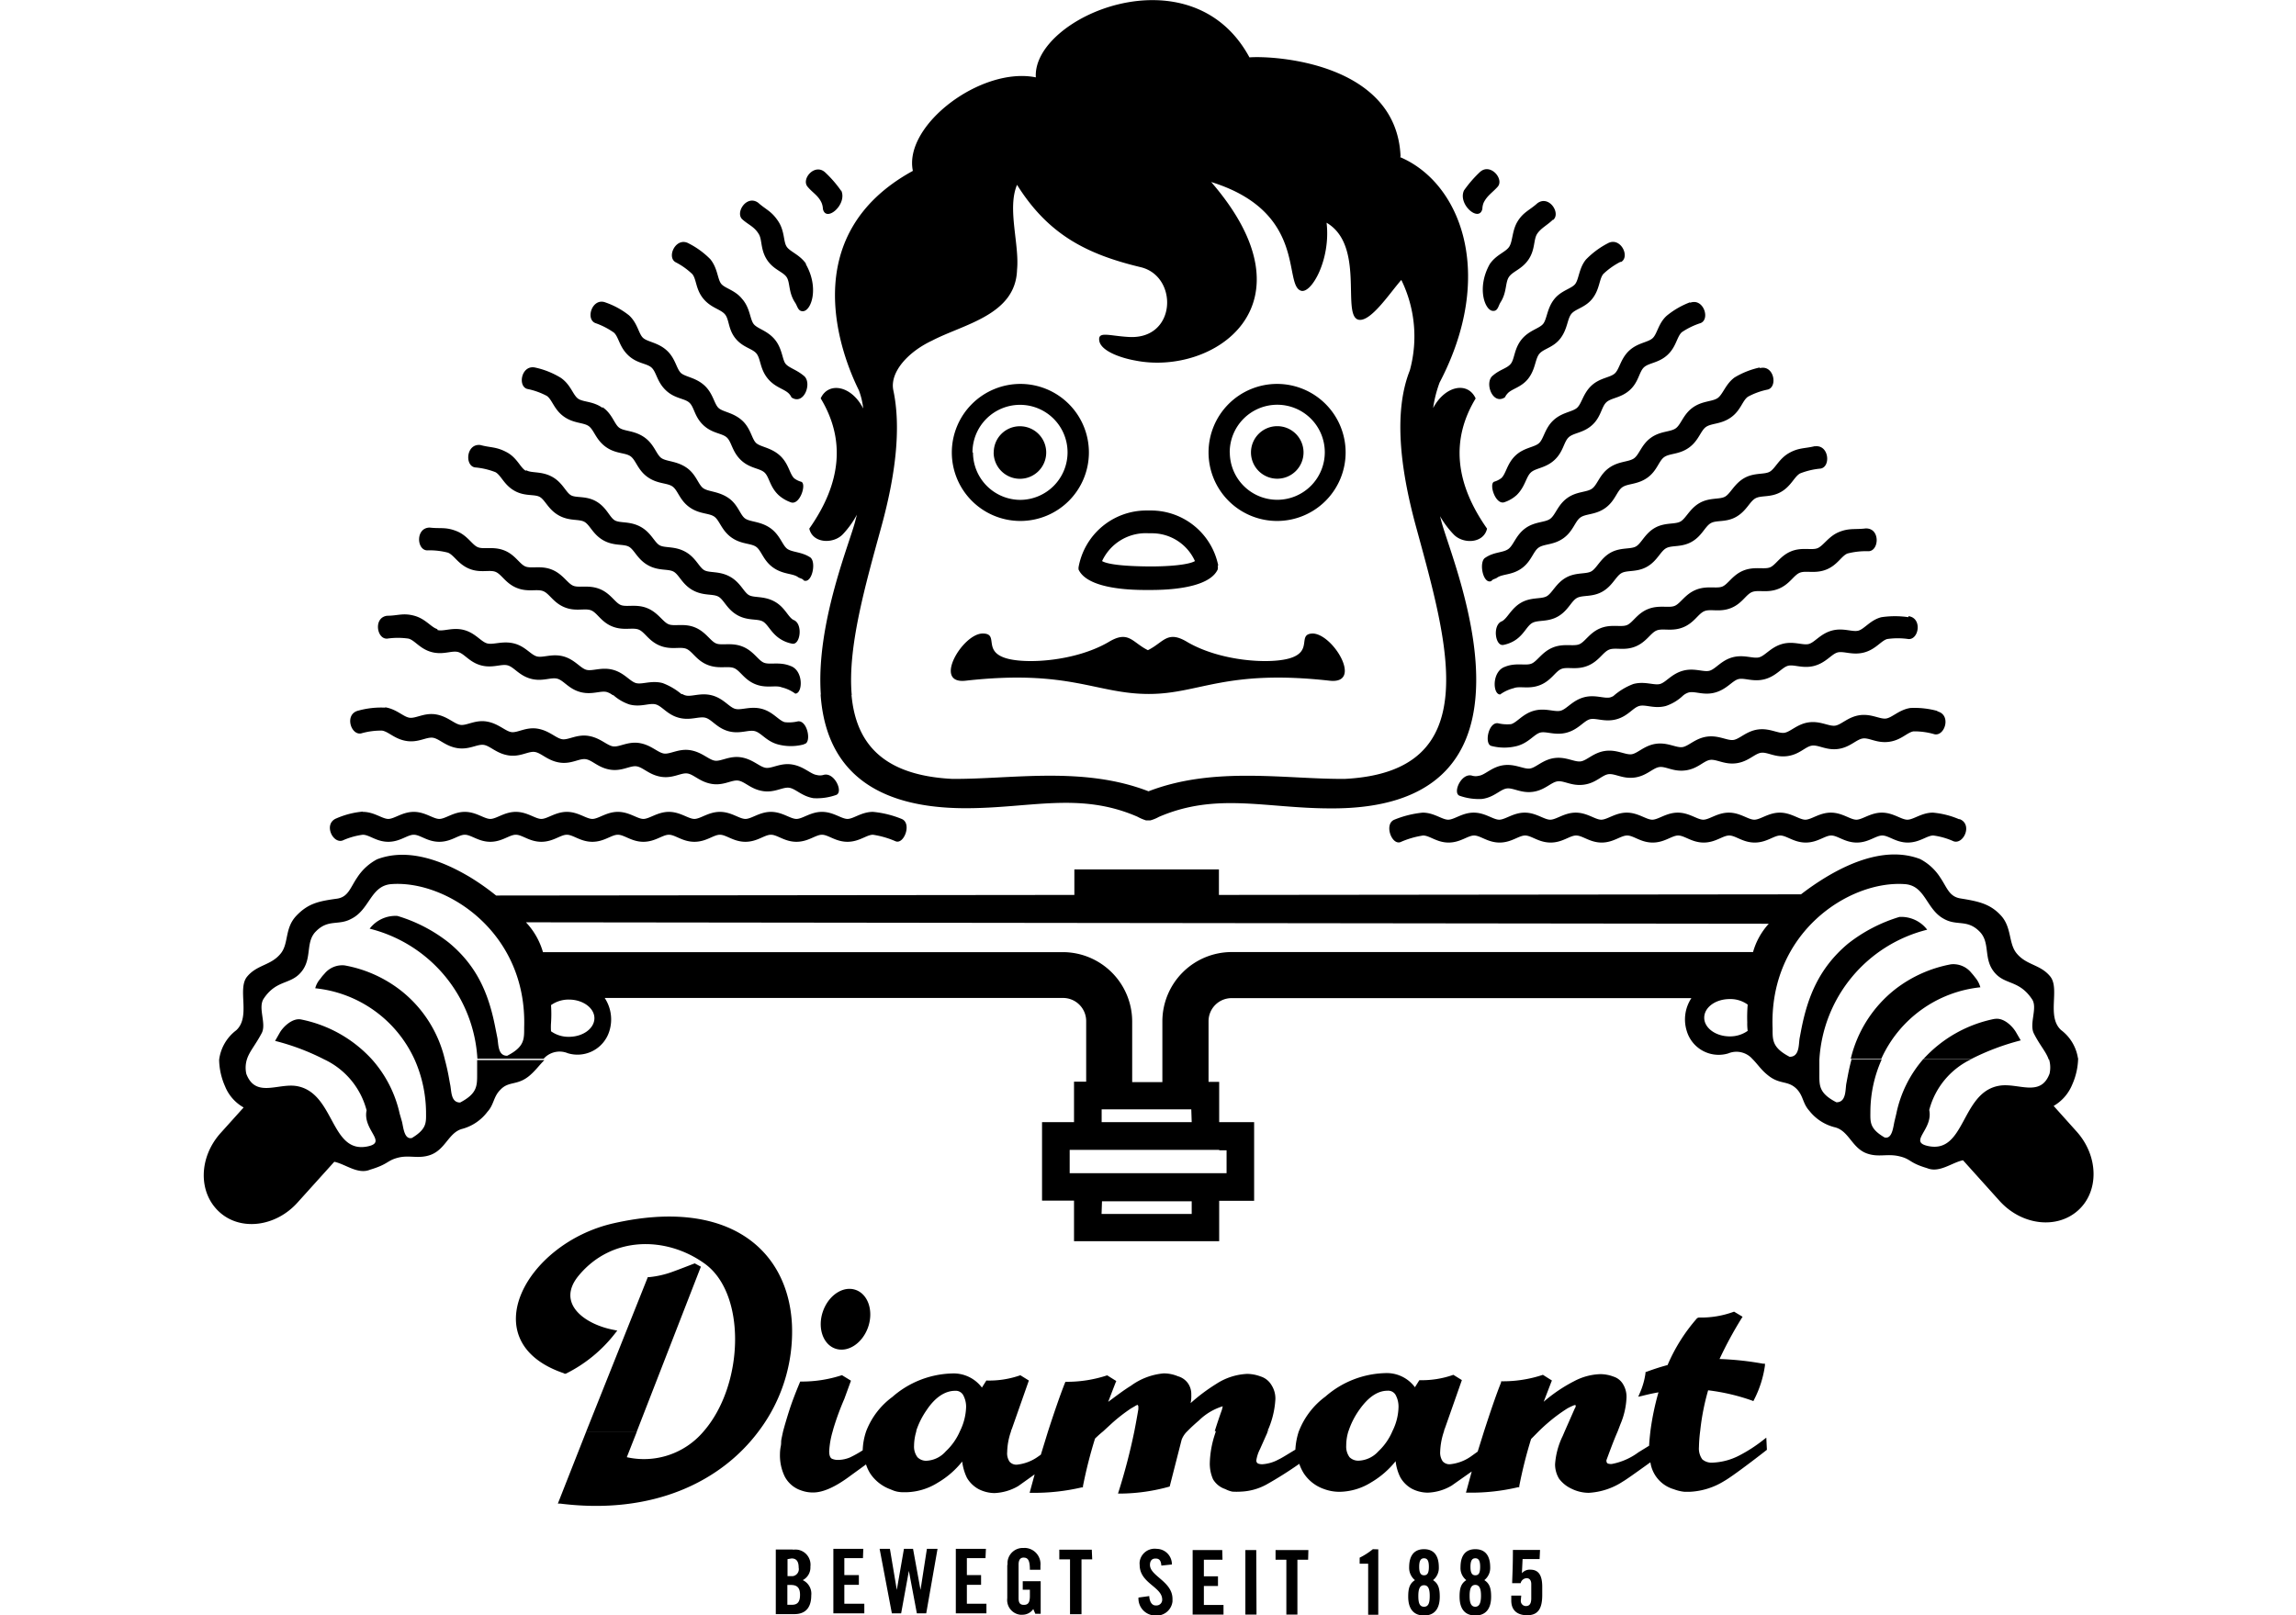
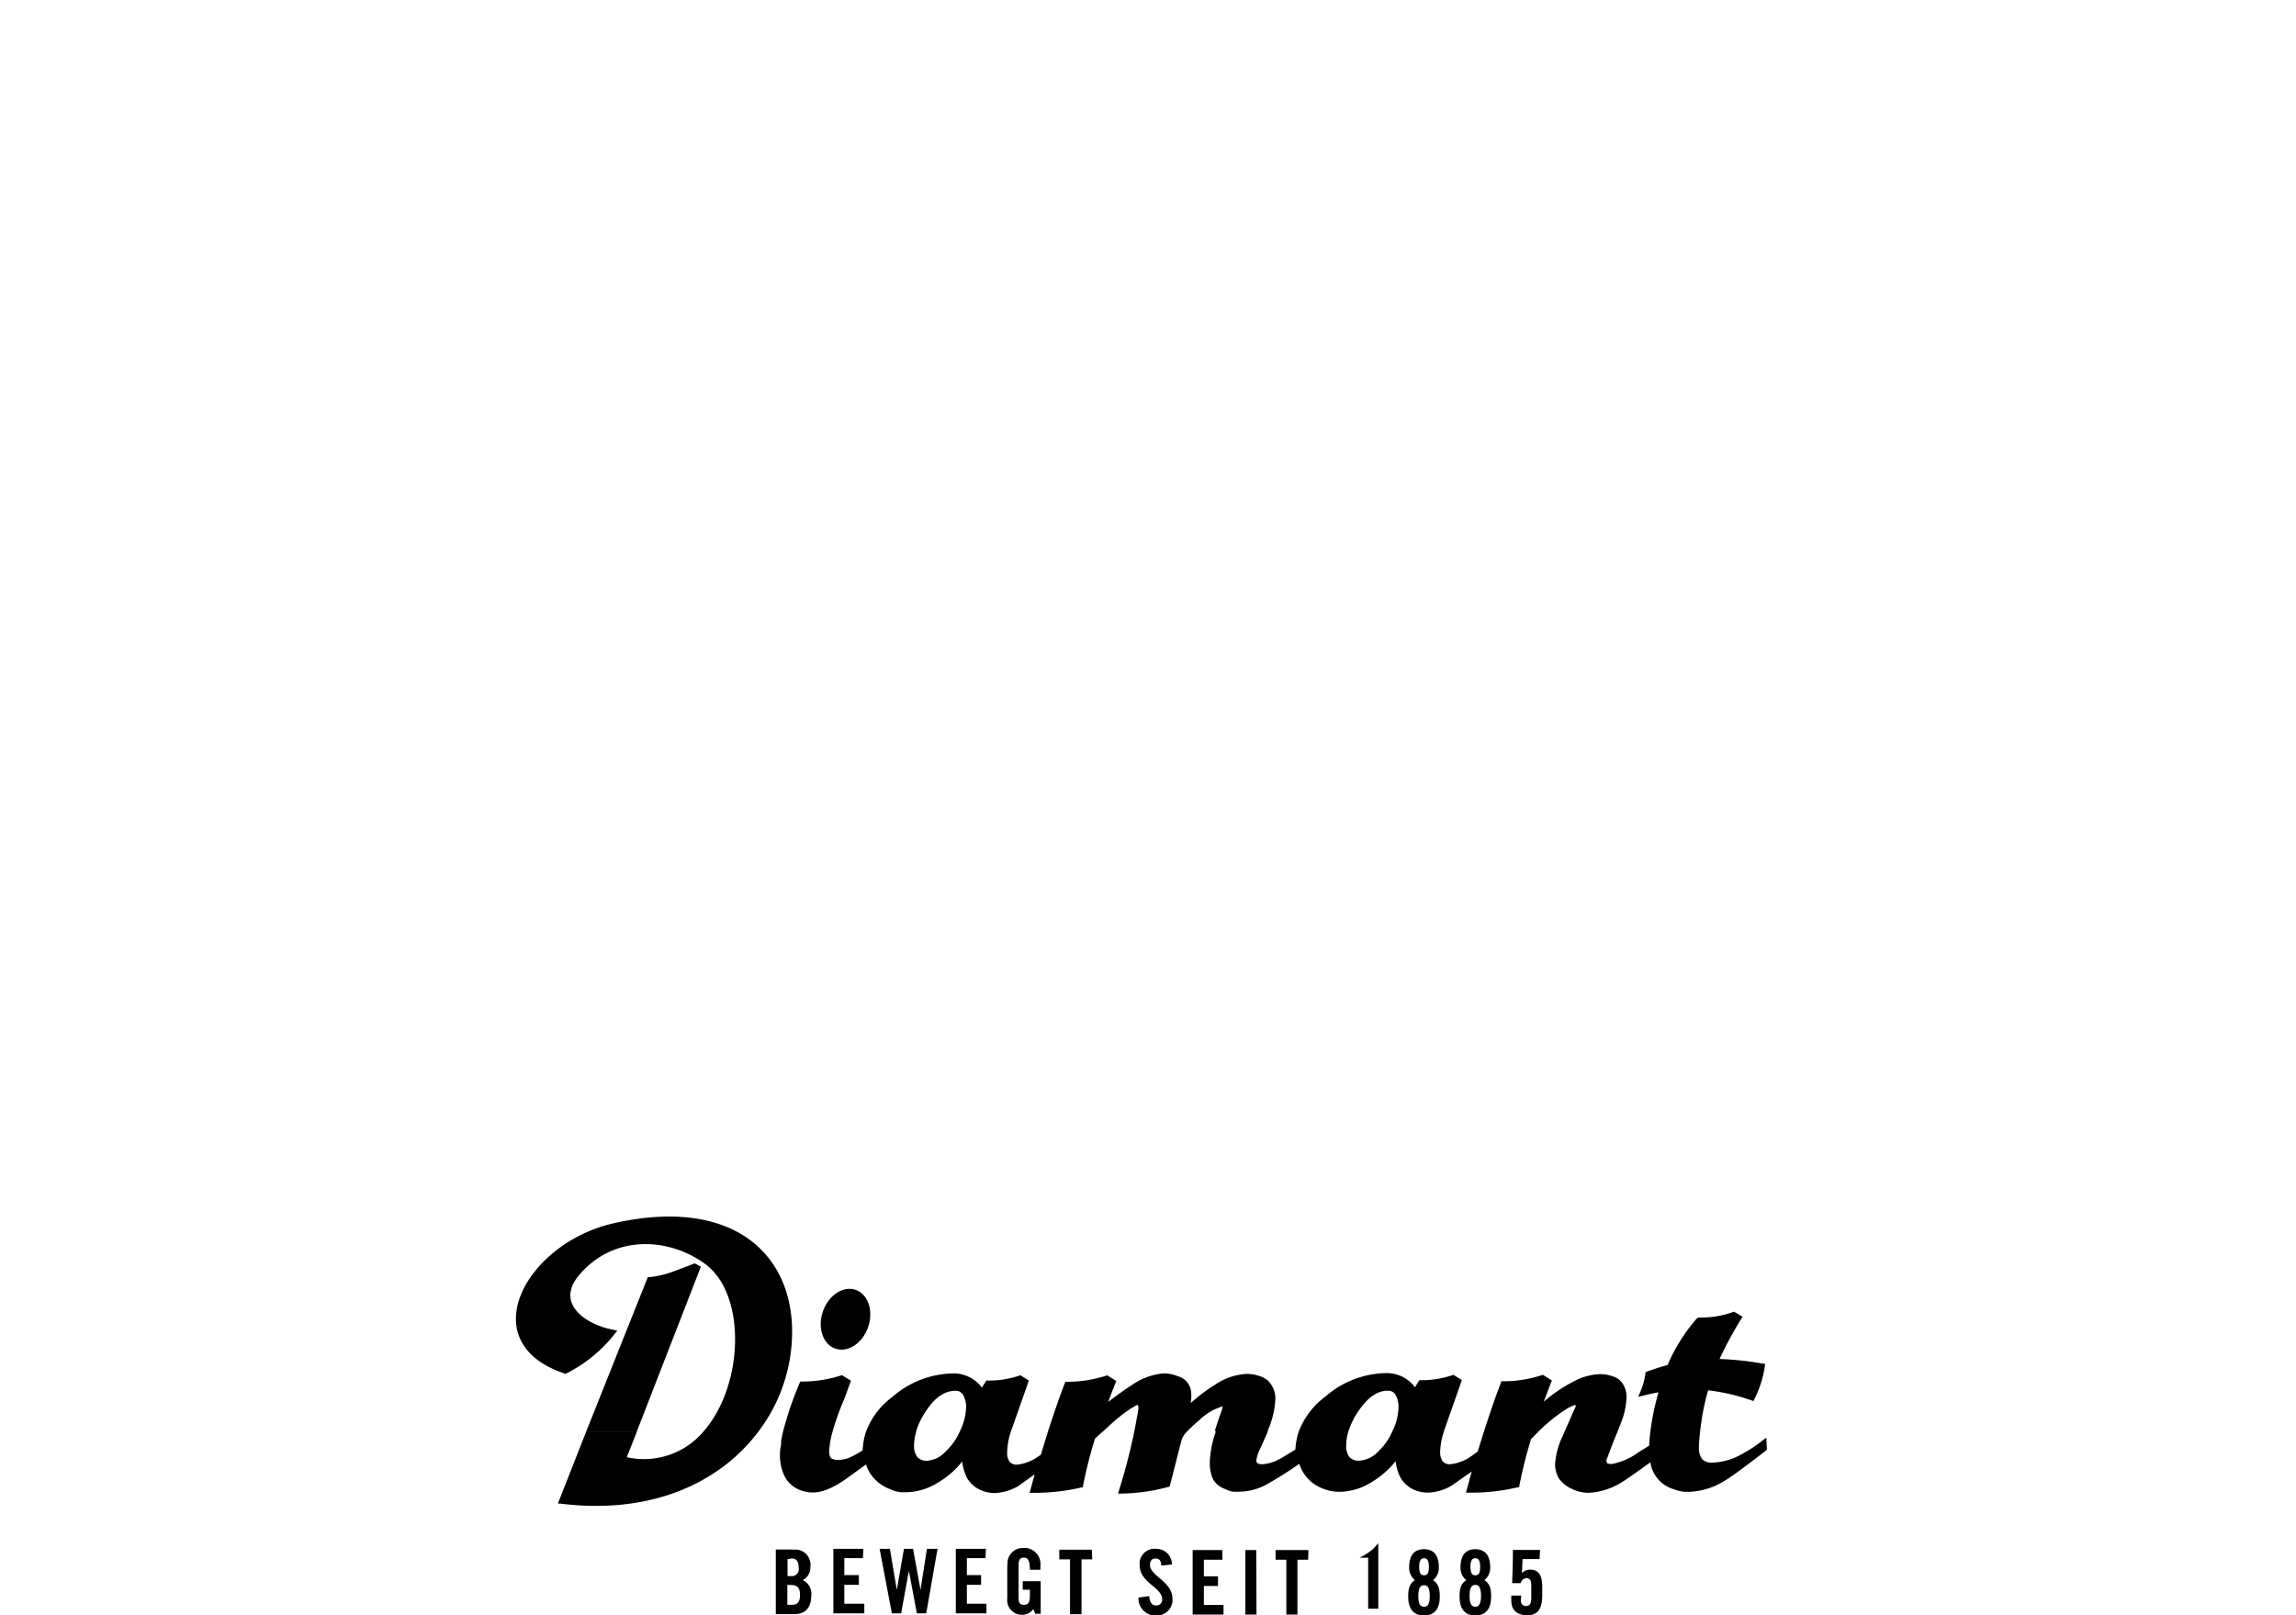
<svg xmlns="http://www.w3.org/2000/svg" id="Layer_1" data-name="Layer 1" viewBox="0 0 270 190">
  <title>diamant</title>
-   <path d="M42.66,95.47a9.91,9.91,0,0,0-3.09.79c-1.57.62-.46,3,.71,2.61a8.54,8.54,0,0,1,2.38-.68c.78,0,1.61.83,3,.83s2.24-.83,3-.83,1.6.83,3,.83,2.25-.83,3-.83,1.62.83,3,.83,2.24-.83,3-.83,1.61.83,3,.83,2.25-.83,3-.83,1.61.83,3,.83,2.24-.83,3-.83,1.62.83,3,.83,2.25-.83,3-.83,1.6.83,3,.83,2.25-.83,3-.83,1.61.83,3,.83,2.24-.83,3-.83,1.61.83,3,.83,2.25-.83,3-.83,1.61.83,3,.83,2.25-.83,3-.83a10.68,10.68,0,0,1,2.66.77c1,.4,1.94-2.13.71-2.63a11.81,11.81,0,0,0-3.37-.83c-1.35,0-2.29.83-3,.83s-1.66-.83-3-.83-2.28.83-3,.83-1.67-.83-3-.83-2.28.83-3,.83-1.66-.83-3-.83-2.29.83-3,.83-1.67-.83-3-.83-2.29.83-3,.83-1.66-.83-3-.83-2.28.83-3,.83-1.67-.83-3-.83-2.29.83-3,.83-1.66-.83-3-.83-2.28.83-3,.83-1.67-.83-3-.83-2.28.83-3,.83-1.67-.83-3-.83-2.29.83-3,.83-1.66-.83-3-.83M45.3,83.24a10.07,10.07,0,0,0-3.16.35c-1.67.4-.89,2.93.33,2.68a8.42,8.42,0,0,1,2.45-.33c.77.11,1.48,1,2.88,1.22s2.34-.49,3.1-.38,1.49,1,2.88,1.22,2.34-.49,3.1-.38,1.48,1,2.88,1.23,2.34-.5,3.11-.4,1.48,1,2.88,1.24,2.33-.49,3.11-.39,1.47,1,2.87,1.23,2.34-.49,3.11-.39,1.48,1,2.88,1.23,2.34-.49,3.1-.39,1.48,1,2.88,1.23,2.33-.5,3.11-.39,1.47,1,2.87,1.23,2.34-.49,3.11-.39,1.48,1,2.88,1.23a6.77,6.77,0,0,0,2.6-.36c1-.25-.14-2.79-1.45-2.37a1.48,1.48,0,0,1-.78,0c-.72-.1-1.5-1-2.87-1.23s-2.38.49-3.11.39-1.51-1-2.88-1.23-2.37.49-3.1.39-1.52-1-2.88-1.23-2.38.49-3.11.39-1.51-1-2.87-1.23-2.38.49-3.11.39-1.51-1-2.88-1.23-2.37.49-3.1.39-1.51-1-2.88-1.24-2.38.5-3.1.4-1.52-1-2.88-1.24-2.38.49-3.11.39-1.52-1-2.88-1.23-2.37.49-3.11.39-1.5-1-2.87-1.23m49.29,4.32c.88-.13.37-2.86-.79-2.66a4.51,4.51,0,0,1-1.51.09c-.72-.19-1.38-1.22-2.71-1.57s-2.42.2-3.13,0-1.37-1.22-2.71-1.58-2.42.2-3.13,0a1.19,1.19,0,0,1-.35-.15H72a5.43,5.43,0,0,0,2,1.21c1.35.37,2.37-.21,3.12,0s1.35,1.21,2.71,1.57,2.38-.2,3.13,0,1.35,1.21,2.7,1.58,2.38-.21,3.13,0,1.35,1.2,2.71,1.56a5.91,5.91,0,0,0,3,0M51.43,74c-.71-.19-1.38-1.21-2.71-1.57s-1.94,0-3.18,0c-1.66.19-1.24,2.79,0,2.69a8.73,8.73,0,0,1,2.5,0c.75.2,1.34,1.21,2.71,1.58s2.38-.21,3.13,0,1.34,1.21,2.7,1.57,2.38-.21,3.13,0,1.34,1.2,2.71,1.57,2.38-.21,3.13,0,1.34,1.21,2.71,1.57,2.38-.21,3.12,0a2.17,2.17,0,0,1,.67.36h8.23a7.66,7.66,0,0,0-2.36-1.42c-1.33-.35-2.41.2-3.13,0s-1.37-1.2-2.7-1.56-2.42.19-3.13,0-1.38-1.22-2.71-1.58-2.41.2-3.13,0S61.75,76,60.41,75.68s-2.41.2-3.13,0-1.37-1.21-2.7-1.57-2.42.2-3.13,0m4.75-9.74C55.52,64.1,55,63,53.7,62.48s-1.92-.27-3.16-.42c-1.67,0-1.57,2.62-.32,2.68a8.49,8.49,0,0,1,2.46.27c.72.29,1.19,1.35,2.5,1.89s2.39.08,3.1.37,1.18,1.36,2.5,1.89,2.38.08,3.11.38,1.18,1.35,2.49,1.89,2.39.08,3.12.36,1.18,1.37,2.5,1.9,2.39.08,3.11.37,1.18,1.36,2.5,1.89,2.39.08,3.1.37,1.19,1.37,2.5,1.89,2.39.09,3.11.38,1.19,1.36,2.5,1.89,2.39.08,3.1.37a4.5,4.5,0,0,1,1.6.74c.89,0,1-2.74-.58-3.26-1.28-.52-2.43-.1-3.11-.38s-1.21-1.37-2.5-1.89-2.43-.1-3.11-.37S83,74.32,81.72,73.8s-2.42-.09-3.1-.37-1.23-1.37-2.5-1.89-2.43-.1-3.11-.37-1.21-1.38-2.5-1.89-2.42-.1-3.1-.38-1.22-1.37-2.5-1.89-2.42-.1-3.11-.37-1.21-1.38-2.49-1.89-2.43-.1-3.11-.38m5.62-9c-.64-.36-1-1.52-2.24-2.18s-1.87-.51-3.08-.84c-1.67-.21-1.88,2.42-.65,2.63a8.63,8.63,0,0,1,2.41.56c.68.38,1,1.49,2.24,2.19s2.37.36,3,.74,1,1.5,2.25,2.18,2.36.37,3,.75,1,1.5,2.24,2.18,2.37.37,3,.75,1,1.5,2.25,2.18,2.36.37,3,.75,1,1.5,2.25,2.18,2.35.38,3,.75,1,1.49,2.24,2.18,2.36.37,3,.75,1,1.49,2.24,2.17a3.93,3.93,0,0,0,1.16.42c1,.25,1.33-2.39.17-2.79-.65-.36-1-1.51-2.25-2.18s-2.4-.39-3-.75-1-1.51-2.25-2.18-2.39-.39-3-.75-1-1.51-2.25-2.18-2.39-.39-3-.75-1-1.51-2.25-2.18-2.39-.39-3-.74S71.35,59.71,70.15,59s-2.39-.4-3-.74-1-1.52-2.25-2.19-2.39-.39-3-.75M70.88,48c-1.12-.83-2.33-.68-2.92-1.12s-.84-1.62-2-2.43A9.65,9.65,0,0,0,63,43.25c-1.67-.43-2.17,2.17-1,2.5a8.36,8.36,0,0,1,2.32.83c.63.46.84,1.61,2,2.43s2.3.67,2.92,1.12.83,1.6,2,2.44,2.29.65,2.92,1.11.83,1.61,2,2.44,2.3.66,2.93,1.11.83,1.61,2,2.44,2.3.66,2.92,1.11.84,1.61,2,2.44,2.3.66,2.92,1.11.83,1.62,2,2.44,2.3.66,2.92,1.12c.19.14.52.15.67.39,1,.43,1.54-2.34.69-2.76-1-.63-2.13-.55-2.68-1s-.84-1.66-2-2.44-2.33-.67-2.92-1.1-.83-1.67-2-2.44-2.33-.69-2.92-1.12-.83-1.66-2-2.44-2.34-.68-2.93-1.11-.83-1.63-2-2.44-2.33-.68-2.93-1.11-.83-1.67-2-2.44m9.25-4c-.54-.51-.64-1.71-1.66-2.65s-2.24-1-2.78-1.47-.64-1.72-1.66-2.66a9.39,9.39,0,0,0-2.8-1.53C69.66,35,68.82,37.51,70,38a8.81,8.81,0,0,1,2.2,1.13c.57.53.62,1.66,1.67,2.66s2.19.93,2.76,1.46.62,1.66,1.67,2.66,2.19.93,2.77,1.46S81.65,49,82.7,50s2.2.94,2.77,1.46.62,1.67,1.66,2.66,2.2.94,2.77,1.46.61,1.67,1.66,2.66a4.28,4.28,0,0,0,1.39.83c1.1.48,1.94-2.18,1.27-2.4a2.39,2.39,0,0,1-.83-.41c-.54-.51-.64-1.73-1.67-2.67s-2.23-1-2.77-1.45-.64-1.73-1.67-2.67-2.23-1-2.76-1.46-.65-1.72-1.67-2.66-2.22-1-2.76-1.46m7.21-8.69c-.83-1.08-2.07-1.27-2.5-1.83s-.4-1.8-1.26-2.87A9.78,9.78,0,0,0,81,28.64c-1.47-.84-2.64,1.54-1.58,2.19a8.37,8.37,0,0,1,2,1.42c.49.61.38,1.76,1.27,2.86s2,1.24,2.54,1.84.37,1.76,1.26,2.86S88.54,41,89,41.64s.38,1.77,1.27,2.87,2,1.23,2.54,1.83a1.62,1.62,0,0,1,.27.41c1.49,1,2.5-1.82,1.4-2.58-.83-.69-1.71-.9-2.1-1.38S92,41,91.11,39.93s-2.08-1.26-2.5-1.84-.4-1.79-1.27-2.85M94.77,31c-.76-1.07-1.88-1.39-2.27-2s-.21-1.82-1-3-1.42-1.33-2.34-2.15c-1.38-1-2.79,1.25-1.81,2,.68.6,1.37.83,1.87,1.67.42.65.19,1.8.95,3s1.92,1.44,2.34,2.09.19,1.79,1,3c.27.41.33,1,.89,1,1,0,1.95-2.74.37-5.52m4.16-8.62a13.55,13.55,0,0,0-1.85-2.15C95.84,19.1,94.14,21.09,95,22c.58.69,1.23,1,1.62,1.87a2.09,2.09,0,0,1,.15.7c.35,1.67,2.92-.54,2.15-2.17m65.78-4c-.46-11.15-15.14-11.87-17.77-11.65C140.05-6,121.37,2,121.81,9.1c-6.42-1.3-15.58,5.62-14.46,11C93.4,27.74,99,41.89,101,45.91a8.78,8.78,0,0,1,.51,2.14c-1.4-2.74-4.11-3.16-5-1.19q4.36,7.22-1.34,15.32c.39,1.75,2.82,1.84,3.94.67a10.84,10.84,0,0,0,1.66-2.31l-.17.65c-.56,2.42-4.69,12.15-4.07,20.56h3.63c-.5-5.61,1.59-12.87,3.5-19.85,1.61-5.88,2.35-11.49,1.39-16-.43-2.12,1.73-4.51,4.55-5.83,3.7-1.94,9.84-3,10-8.33.3-3-1.18-7.21,0-10,3.69,5.9,8.25,8.18,14.55,9.69,4.43,1.07,4.23,8.49-1.35,8.21-2.36-.12-3.71-.73-3.53.44s2.39,2,4.24,2.33c9.1,1.82,21.54-6.41,8.92-21C153.8,24.94,150.86,33.54,153,34.2c1.22.37,3.51-3.68,3-8,4.5,2.64,1.81,10.65,3.66,11.38,1.43.5,3.8-3.16,5.13-4.65a15.12,15.12,0,0,1,1,10.64c-1.89,4.76-1.19,11.33.7,18.28s4,14.24,3.5,19.85-3.54,9.49-11.83,9.92c-6.93.06-15.36-1.53-23.1,1.46-7.74-3-16.18-1.4-23.1-1.46-8.32-.43-11.34-4.36-11.83-9.92H96.5C97,88.9,101,95.07,113.57,95.07c7.64,0,13.41-1.95,20.19,1a5.56,5.56,0,0,0,1,.43h.52a4.42,4.42,0,0,0,1-.41c6.79-2.92,12.55-1,20.19-1,12.54.07,16.53-6.13,17.06-13.32h0c.64-8.42-3.5-18.15-4.06-20.57l-.13-.48a11.06,11.06,0,0,0,1.6,2.14c1.11,1.17,3.54,1.08,3.93-.68q-5.7-8.1-1.34-15.31c-.9-2-3.57-1.56-5,1.13a14.4,14.4,0,0,1,.76-3c6.66-12.72,2.49-23.5-4.65-26.52M147.11,53.22a3.09,3.09,0,1,0,3.09-3.09h0a3.09,3.09,0,0,0-3.09,3.09m-2.5,0a5.59,5.59,0,1,1,5.6,5.57h0a5.58,5.58,0,0,1-5.59-5.57h0m-2.5,0a8.06,8.06,0,1,0,8.06-8.06h0a8.06,8.06,0,0,0-8.06,8.06M140.52,66c-.74.44-3.1.65-5.5.63s-4.68-.19-5.42-.63a5.66,5.66,0,0,1,5.5-3.27h.25A5.54,5.54,0,0,1,140.52,66m2.74.52a8.07,8.07,0,0,0-7.91-6.47h-.58a8.1,8.1,0,0,0-7.94,6.7l0,.23c.78,1.74,4,2.42,7.89,2.42h.58c3.87,0,7.11-.68,7.9-2.42a1.41,1.41,0,0,0,0-.46m11.23,8c-2,0,.09,2.1-2.82,2.93-2.39.68-8.07.33-11.94-1.9-2.41-1.48-2.8,0-4.68.93-1.87-.92-2.26-2.41-4.67-.93-3.87,2.23-9.56,2.58-11.94,1.9-2.91-.84-.83-2.93-2.82-2.93-2.36,0-5.92,6-2,5.55,12.24-1.37,15.3,1.56,21.54,1.56,5.94,0,9-2.93,21.25-1.56,4,.45.4-5.54-2-5.55M116.85,53.22a3.09,3.09,0,1,0,3.09-3.08h0a3.07,3.07,0,0,0-3.08,3.08h0m-2.5,0A5.59,5.59,0,1,1,120,58.8h0a5.58,5.58,0,0,1-5.58-5.58h0m-2.49,0a8.06,8.06,0,1,0,8.06-8.06h0a8.07,8.07,0,0,0-8.06,8.06M176.09,22c.87-.89-.84-2.91-2.07-1.75a14.15,14.15,0,0,0-1.86,2.15c-.76,1.66,1.8,3.81,2.16,2.17a2.08,2.08,0,0,1,.14-.7c.39-.83,1-1.18,1.63-1.87m6.52,3.9c1-.76-.43-3-1.81-2-.92.83-1.67,1.05-2.34,2.15s-.56,2.37-1,3-1.51.91-2.26,2c-1.58,2.78-.59,5.49.36,5.52.57.05.62-.55.89-1,.77-1.19.54-2.33,1-3s1.56-.91,2.33-2.09.54-2.33,1-3,1.19-1,1.87-1.67m8,5c1.07-.65-.11-3-1.58-2.19a10,10,0,0,0-2.56,1.9c-.83,1-.83,2.29-1.26,2.87s-1.67.76-2.5,1.83-.83,2.29-1.27,2.86-1.66.76-2.54,1.84-.83,2.29-1.26,2.85-1.3.69-2.09,1.38c-1.09.76-.09,3.58,1.39,2.58a1.62,1.62,0,0,1,.27-.41c.49-.6,1.67-.73,2.5-1.83s.77-2.26,1.27-2.87,1.66-.73,2.49-1.83.79-2.25,1.27-2.86,1.66-.74,2.5-1.83.77-2.26,1.26-2.87a8.63,8.63,0,0,1,2-1.42m8.22,4.74A9.77,9.77,0,0,0,196,37.14c-1,.9-1.11,2.15-1.67,2.65s-1.76.53-2.76,1.47-1.12,2.15-1.67,2.66-1.76.51-2.76,1.45S186,47.53,185.42,48s-1.76.51-2.76,1.45-1.12,2.16-1.67,2.67-1.76.51-2.77,1.46-1.11,2.15-1.67,2.66a2.6,2.6,0,0,1-.83.42c-.68.21.16,2.88,1.26,2.39a4,4,0,0,0,1.39-.83c1-1,1.08-2.12,1.66-2.65s1.74-.5,2.78-1.47,1.08-2.12,1.66-2.66,1.73-.5,2.77-1.45,1.08-2.13,1.66-2.67,1.73-.5,2.77-1.45,1.08-2.14,1.66-2.67,1.74-.5,2.77-1.46,1.09-2.13,1.67-2.66A8.71,8.71,0,0,1,200,38c1.14-.49.3-3-1.27-2.38m8.25,7.6a9.66,9.66,0,0,0-3,1.18c-1.07.78-1.37,2-2,2.43s-1.81.31-2.93,1.12-1.37,2-2,2.44-1.8.3-2.92,1.11-1.36,2-2,2.43-1.81.31-2.93,1.12-1.36,2-2,2.44-1.81.3-2.92,1.11-1.37,2-2,2.44-1.81.3-2.92,1.11-1.37,2-2,2.44-1.66.32-2.67,1c-.83.42-.32,3.19.69,2.76.15-.24.47-.25.66-.39.62-.46,1.78-.29,2.92-1.12s1.34-2,2-2.44,1.78-.28,2.92-1.11,1.34-2,2-2.44,1.78-.28,2.92-1.11,1.34-2,2-2.44,1.78-.29,2.93-1.11,1.34-2,2-2.44,1.78-.28,2.92-1.12,1.34-2,2-2.43,1.78-.29,2.93-1.12,1.33-2,2-2.43a8.36,8.36,0,0,1,2.32-.83c1.2-.36.68-3-1-2.5m6.53,9.16c-1.21.3-1.92.16-3.08.83s-1.6,1.82-2.24,2.18-1.83.08-3,.75-1.61,1.82-2.25,2.18-1.83.08-3,.75-1.6,1.82-2.25,2.18-1.83.08-3,.74-1.59,1.83-2.23,2.19-1.84.08-3,.74-1.61,1.83-2.25,2.19-1.83.08-3,.75-1.6,1.82-2.25,2.18-1.83.08-3,.75-1.6,1.82-2.24,2.18c-1.16.4-.83,3,.16,2.79a4,4,0,0,0,1.16-.42c1.23-.68,1.56-1.8,2.24-2.17s1.8-.07,3-.75,1.57-1.81,2.24-2.18,1.81-.07,3-.75,1.58-1.81,2.25-2.18,1.81-.07,3-.75,1.57-1.81,2.25-2.18,1.8-.07,3-.75,1.56-1.8,2.24-2.19,1.8-.06,3-.75,1.57-1.79,2.25-2.17,1.8-.07,3-.75,1.57-1.8,2.25-2.18a8.65,8.65,0,0,1,2.41-.57c1.23-.2,1-2.83-.65-2.62m5.95,9.66c-1.24.15-1.94-.07-3.15.43s-1.82,1.61-2.5,1.89-1.83-.15-3.11.37-1.81,1.62-2.49,1.89-1.83-.14-3.11.37-1.82,1.62-2.5,1.89-1.82-.14-3.1.38-1.81,1.61-2.5,1.89-1.83-.14-3.12.37-1.8,1.61-2.49,1.89-1.84-.15-3.12.37-1.81,1.62-2.5,1.89-1.83-.14-3.1.38-1.82,1.61-2.5,1.89-1.83-.15-3.11.37c-1.57.53-1.47,3.26-.58,3.26a4.68,4.68,0,0,1,1.6-.74c.72-.29,1.8.16,3.11-.37s1.78-1.6,2.49-1.89,1.8.16,3.11-.38,1.77-1.59,2.5-1.89,1.8.16,3.1-.37,1.78-1.6,2.5-1.89,1.8.16,3.11-.37,1.77-1.6,2.5-1.9,1.79.16,3.11-.36,1.77-1.6,2.5-1.89,1.8.15,3.11-.38,1.78-1.6,2.5-1.89,1.8.15,3.11-.37,1.78-1.6,2.49-1.89a8.8,8.8,0,0,1,2.5-.27c1.24-.06,1.37-2.7-.32-2.68m5,10.44a10.93,10.93,0,0,0-3.18,0c-1.27.31-2,1.38-2.7,1.58s-1.8-.37-3.14,0-2,1.38-2.7,1.57-1.8-.37-3.13,0-2,1.38-2.71,1.57-1.8-.36-3.13,0-2,1.39-2.71,1.58-1.79-.37-3.13,0-2,1.38-2.7,1.56-1.8-.36-3.13,0a7.61,7.61,0,0,0-2.35,1.42h0a2.17,2.17,0,0,1-.35.15c-.71.19-1.8-.37-3.13,0s-2,1.38-2.71,1.57-1.8-.36-3.13,0-2,1.38-2.7,1.58a4.57,4.57,0,0,1-1.52-.1c-1.16-.2-1.67,2.5-.78,2.67a6,6,0,0,0,3,0c1.37-.37,2-1.37,2.71-1.57s1.76.37,3.13,0,2-1.37,2.71-1.57,1.76.37,3.13,0,1.95-1.37,2.7-1.57,1.77.37,3.13,0a5.39,5.39,0,0,0,2-1.21h0a1.87,1.87,0,0,1,.66-.37c.75-.2,1.77.38,3.13,0s2-1.37,2.71-1.57,1.77.37,3.13,0,2-1.37,2.71-1.57,1.76.37,3.12,0,2-1.37,2.71-1.57,1.77.36,3.13,0,2-1.38,2.71-1.58a8.73,8.73,0,0,1,2.5,0c1.24.1,1.66-2.49,0-2.69m3.41,11.15a10.16,10.16,0,0,0-3.17-.35c-1.31.19-2.15,1.14-2.87,1.24s-1.74-.59-3.11-.39-2.15,1.13-2.88,1.23-1.74-.58-3.1-.39-2.15,1.13-2.88,1.23-1.74-.58-3.1-.39-2.15,1.13-2.88,1.23-1.74-.58-3.11-.39-2.15,1.12-2.88,1.23-1.74-.58-3.11-.39-2.15,1.13-2.87,1.23-1.74-.58-3.11-.39-2.14,1.13-2.88,1.23-1.74-.58-3.1-.39-2.15,1.13-2.87,1.23-1.75-.58-3.11-.39-2.15,1.14-2.88,1.24a1.48,1.48,0,0,1-.78,0c-1.31-.42-2.4,2.12-1.45,2.37a6.77,6.77,0,0,0,2.6.36c1.4-.19,2.12-1.11,2.88-1.23s1.71.59,3.11.39,2.11-1.12,2.88-1.23,1.67.59,3.11.39,2.1-1.12,2.87-1.23,1.71.59,3.11.39,2.11-1.12,2.88-1.23,1.66.59,3.1.39,2.11-1.12,2.87-1.23,1.71.59,3.11.39,2.12-1.12,2.88-1.23,1.67.59,3.11.39,2.1-1.12,2.88-1.23,1.71.59,3.1.39,2.11-1.12,2.88-1.23,1.66.59,3.1.39,2.12-1.12,2.88-1.23a8.43,8.43,0,0,1,2.45.34c1.23.25,2-2.29.34-2.69m2.56,12.69a10,10,0,0,0-3.09-.78c-1.32,0-2.28.83-3,.83s-1.67-.83-3-.83-2.29.83-3,.83-1.66-.83-3-.83-2.29.83-3,.83-1.67-.83-3-.83-2.28.83-3,.83-1.66-.83-3-.83-2.29.83-3,.83-1.66-.83-3-.83-2.29.83-3,.83-1.67-.83-3-.83-2.29.83-3,.83-1.66-.83-3-.83-2.28.83-3,.83-1.67-.83-3-.83-2.29.83-3,.83-1.66-.83-3-.83-2.28.83-3,.83-1.67-.83-3-.83a11.88,11.88,0,0,0-3.33.83c-1.23.5-.33,3,.71,2.64a10.36,10.36,0,0,1,2.67-.78c.78,0,1.61.83,3,.83s2.25-.83,3-.83,1.61.83,3,.83,2.25-.83,3-.83,1.6.83,3,.83,2.24-.83,3-.83,1.62.83,3,.83,2.24-.83,3-.83,1.6.83,3,.83,2.25-.83,3-.83,1.61.83,3,.83,2.24-.83,3-.83,1.6.83,3,.83,2.25-.83,3-.83,1.61.83,3,.83,2.25-.83,3-.83,1.61.83,3,.83,2.24-.83,3-.83,1.61.83,3,.83,2.25-.83,3-.83a8.45,8.45,0,0,1,2.38.68c1.18.41,2.28-2,.71-2.61M208,108.66a8.24,8.24,0,0,0-1.85,3.33H144.85a8.16,8.16,0,0,0-8.16,8.16v7.14h-3.55v-7.14A8.17,8.17,0,0,0,125,112H63.85a8.58,8.58,0,0,0-2-3.51ZM64.8,120.32a16.21,16.21,0,0,0,0-2.09,3.58,3.58,0,0,1,2.1-.65c1.66,0,3,1,3,2.19s-1.32,2.19-3,2.19a3.51,3.51,0,0,1-2.1-.65,7,7,0,0,1,0-1m78.6,15h.84V138H125.79v-2.74h17.56Zm-13.81,6h10.55v1.49h-10.6ZM140.14,132H129.55v-1.51h10.54Zm60.27-12.29c0-1.21,1.32-2.19,3-2.19a3.45,3.45,0,0,1,2.11.65,18.18,18.18,0,0,0-.05,2.09,6.25,6.25,0,0,0,.05,1,3.58,3.58,0,0,1-2.11.65c-1.66,0-3-1-3-2.19m40.53,4.83a3.31,3.31,0,0,1,.08,1.74c-1.07,2.88-3.77,1-6,1.44-4.42.83-3.9,8-8.27,7.08-2.4-.5.61-1.92.12-4.24a9.17,9.17,0,0,1,5-6h-5.69A14.11,14.11,0,0,0,223,131l-.21.88c-.16.66-.26,2.14-1.17,1.92-1.82-1.06-1.67-1.86-1.67-3.1a15.19,15.19,0,0,1,1.33-6.08h-3.55c-.16.6-.3,1.21-.42,1.84l-.19,1c-.13.75,0,2.21-1.17,2.2-2.08-1.07-2-2-2-3.33v-1.67a16.76,16.76,0,0,1,12.68-15.3,3.84,3.84,0,0,0-3.27-1.5,18.32,18.32,0,0,0-6.05,3.15c-3.43,2.88-4.75,6.31-5.49,10.1l-.19,1c-.13.75,0,2.21-1.18,2.2-2.07-1.08-2-2-2-3.33C208,109.67,217.49,103.53,224,104c2.45.17,2.5,3,4.64,4.11,1.51.83,2.71,0,4.16,1.48,1.22,1.24.49,3,1.54,4.53,1.28,1.85,3,1,4.62,3.42.68,1-.35,2.84.2,4,.71,1.42,1.45,2.17,1.76,3.09h3.46a5.12,5.12,0,0,0-2-3.46c-1.75-1.59-.1-4.87-1.29-6.32s-2.84-1.29-4-2.78c-.9-1.18-.52-3-1.79-4.38s-2.63-1.66-4.71-2c-1.39-.2-1.62-1.29-2.44-2.49h0a6.23,6.23,0,0,0-2.35-2.15c-3.67-1.4-7.77.14-11.1,2.15h0a31.61,31.61,0,0,0-2.91,2l-68.45.07v-3h-17v3l-68,.07a29.12,29.12,0,0,0-3-2.12h0c-3.33-2-7.38-3.52-11-2.14a6.28,6.28,0,0,0-2.34,2.15h0c-.84,1.23-1.05,2.32-2.44,2.49-2.09.29-3.33.55-4.71,2s-.89,3.2-1.79,4.38c-1.15,1.49-2.8,1.33-4,2.78s.47,4.73-1.29,6.32a5.15,5.15,0,0,0-2,3.46h0a8,8,0,0,0,.69,3.11,5,5,0,0,0,2.19,2.5l-2.7,3c-2.59,2.88-2.66,7-.16,9.29s6.66,1.75,9.22-1.13l4.3-4.77c1.32.27,2.77,1.53,4.21.93,2.2-.66,1.94-1.06,3.28-1.41s2.42.18,3.83-.33c1.78-.65,2.14-2.67,3.76-3.07a5.49,5.49,0,0,0,2.93-2c.78-.84.69-1.77,1.52-2.59,1-1.07,2-.45,3.44-1.67.69-.58,1.19-1.29,1.74-1.82H56.11c0,.54,0,1.09,0,1.66,0,1.39,0,2.28-2,3.33-1.15,0-1-1.45-1.19-2.2l-.18-1q-.18-.93-.42-1.83h0a14.55,14.55,0,0,0-5.25-8.2,15.1,15.1,0,0,0-6.54-2.9,2.7,2.7,0,0,0-2.39,1,3.87,3.87,0,0,0-.45.55,2.71,2.71,0,0,0-.62,1.14,14.45,14.45,0,0,1,11.71,8.44h0a15.66,15.66,0,0,1,1.32,6.07c0,1.25.15,2-1.66,3.1-.91.22-1-1.25-1.17-1.92L47,131a14.19,14.19,0,0,0-3.26-6.38h0a15.35,15.35,0,0,0-8.33-4.7c-1-.2-2.08.83-2.49,1.52l-.57,1a27.06,27.06,0,0,1,5.76,2.17h0a9.17,9.17,0,0,1,5,6c-.49,2.32,2.5,3.75.13,4.24-4.37.92-3.86-6.23-8.27-7.08-2.19-.43-4.89,1.45-6-1.44a3.28,3.28,0,0,1,.07-1.73h0c.3-.94,1-1.67,1.75-3.1.55-1.11-.47-2.92.2-4,1.59-2.41,3.33-1.56,4.62-3.41,1.06-1.53.33-3.33,1.54-4.53,1.45-1.48,2.65-.65,4.16-1.48C43.49,107,43.57,104.2,46,104c6.48-.5,16,5.65,15.64,16.86,0,1.39.05,2.27-2,3.33-1.15,0-1-1.45-1.17-2.2l-.2-1c-.73-3.79-2-7.22-5.48-10.1a18.08,18.08,0,0,0-6.06-3.15,3.82,3.82,0,0,0-3.26,1.5,16.75,16.75,0,0,1,12.67,15.3h7.79a2.51,2.51,0,0,1,2.84-.65,3.92,3.92,0,0,0,4.89-2.61,4.58,4.58,0,0,0-.55-3.89H125a2.72,2.72,0,0,1,2.73,2.71h0v7.14H126.3V132h-3.76v9.23h3.76V146h17.07v-4.75h4.11V132h-4.11v-4.74h-1.25v-7.14a2.71,2.71,0,0,1,2.72-2.71H198.9a4.55,4.55,0,0,0-.54,3.88,3.91,3.91,0,0,0,4.88,2.62h0a2.5,2.5,0,0,1,2.84.66h0c.54.53,1,1.24,1.71,1.82,1.47,1.26,2.39.64,3.46,1.67.83.83.72,1.72,1.51,2.59a5.49,5.49,0,0,0,3,1.95c1.66.4,2,2.42,3.75,3.07,1.41.51,2.38,0,3.83.34s1.09.75,3.28,1.4c1.44.6,2.89-.65,4.22-.93l4.29,4.77c2.59,2.88,6.72,3.38,9.23,1.14s2.43-6.42-.17-9.3l-2.69-3a5.16,5.16,0,0,0,2.18-2.5,8,8,0,0,0,.7-3.12Zm-6.39-4.7a15.37,15.37,0,0,0-8.33,4.69h5.65a28.52,28.52,0,0,1,5.76-2.16l-.58-1c-.41-.68-1.44-1.72-2.5-1.52m-1.67-3.73a3,3,0,0,0-.61-1.15c-.14-.19-.29-.37-.45-.55a2.72,2.72,0,0,0-2.39-1,15.25,15.25,0,0,0-6.54,2.92,14.73,14.73,0,0,0-5.25,8.2h3.59a14.43,14.43,0,0,1,11.7-8.42" />
-   <path d="M178.89,187.69h-1.17v.58c0,1.26.83,1.73,1.87,1.73,1.26,0,1.77-.76,1.77-2.36v-1c0-1.27-.39-2-1.39-2a1.2,1.2,0,0,0-1,.42l.08-1.67h2l.05-1.07h-3.19c0,1.8-.05,2.72-.09,3.91h1a.76.76,0,0,1,.71-.59c.29,0,.54.2.54.7V188c0,.68-.23.92-.64.92a.6.6,0,0,1-.59-.58.28.28,0,0,1,0-.09Zm-6.07,0c0-.78.17-1.26.67-1.26s.67.48.67,1.26S174,189,173.49,189s-.67-.48-.67-1.27m1.24-3.43c0,.73-.17,1-.57,1s-.57-.31-.57-1,.17-1,.57-1,.57.3.57,1m-2.42,3.52c0,1.43.63,2.21,1.85,2.21s1.86-.78,1.86-2.21c0-.93-.15-1.54-.8-1.95a1.81,1.81,0,0,0,.69-1.51c0-1.48-.68-2.13-1.75-2.13s-1.74.65-1.74,2.13a1.8,1.8,0,0,0,.68,1.51c-.64.41-.79,1-.79,1.95m-4.85-.09c0-.78.16-1.26.67-1.26s.67.48.67,1.26S168,189,167.46,189s-.67-.48-.67-1.27m1.24-3.43c0,.73-.17,1-.57,1s-.57-.31-.57-1,.17-1,.57-1,.57.3.57,1m-2.43,3.52c0,1.43.64,2.21,1.86,2.21s1.85-.78,1.85-2.21c0-.93-.15-1.54-.79-1.95a1.83,1.83,0,0,0,.68-1.51c0-1.48-.67-2.13-1.74-2.13s-1.75.65-1.75,2.13a1.87,1.87,0,0,0,.68,1.51c-.64.41-.79,1-.79,1.95m-4.16-5.59a8.05,8.05,0,0,1-1.55,1v.71h1v6h1.19v-7.69Zm-7.58.1H150v1.14h1.27v6.45h1.3v-6.45h1.26Zm-6.13,0h-1.28v7.59h1.31Zm-4,0h-3.48v7.59h3.63v-1.13h-2.31v-2.23h1.66v-1.14h-1.66v-1.95h2.19Zm-8.61,5.42-1.24.17a2,2,0,0,0,1.87,2.11h.07a1.87,1.87,0,0,0,2.06-1.65c0-.1,0-.2,0-.3,0-2.06-2.65-2.68-2.65-4,0-.48.23-.75.65-.75s.64.19.69.83l1.24-.13a1.81,1.81,0,0,0-1.79-1.84h0a1.78,1.78,0,0,0-2,1.51,1.6,1.6,0,0,0,0,.38c0,2.17,2.65,2.57,2.65,4.08a.67.67,0,0,1-.65.69h-.11c-.42,0-.72-.37-.77-1.14m-6.75-5.42h-3.82v1.14h1.26v6.45h1.35v-6.45h1.26Zm-9.94,1.84V188a1.74,1.74,0,0,0,1.52,1.94h.22a1.54,1.54,0,0,0,1.32-.67l.24.56h.63V186h-2.11v1h.84v.73c0,.76-.19,1.05-.71,1.05s-.62-.32-.62-.83v-3.9c0-.64.27-.83.58-.83.52,0,.75.3.75,1.43h1.24v-.48a1.9,1.9,0,0,0-1.69-2.08,1.13,1.13,0,0,0-.26,0,1.8,1.8,0,0,0-1.92,1.67v.27m-2.54-1.84H112.4v7.59H116v-1.13H113.7v-2.23h1.67v-1.14H113.7v-2h2.19Zm-11.29,0h-1.21l1.44,7.59h1.09l.91-5,.94,5h1.1l1.33-7.59H109l-.75,4.83-.88-4.83h-1.07l-.84,4.83h0Zm-3.13,0H98v7.59h3.64v-1.13H99.29v-2.23H101v-1.14H99.29v-2h2.19Zm47.74-13.9H143l-.14.45a11.72,11.72,0,0,0-.59,3.27,4.53,4.53,0,0,0,.38,2,2.62,2.62,0,0,0,1.44,1.15,3.06,3.06,0,0,0,.83.3,8,8,0,0,0,1,0,6.86,6.86,0,0,0,3-.83,45.74,45.74,0,0,0,3.87-2.44,5.22,5.22,0,0,0,.53,1.12,4.66,4.66,0,0,0,2.34,1.83,5.2,5.2,0,0,0,1.91.34,7.19,7.19,0,0,0,3.66-1.1,10.5,10.5,0,0,0,2.89-2.5,5.54,5.54,0,0,0,.56,1.91,3.52,3.52,0,0,0,1.35,1.33,4.11,4.11,0,0,0,1.88.46,5.89,5.89,0,0,0,2.8-.83l2.36-1.66-.68,2.49h.3a23.85,23.85,0,0,0,5.83-.64h.14v-.14a52.61,52.61,0,0,1,1.39-5.53l.93-.94h0c.35-.34.68-.65,1-.92a18.92,18.92,0,0,1,2.34-1.74,7,7,0,0,1,.83-.39c.11,0,.14,0,.15.07a.54.54,0,0,1-.11.32L184,168.37l-.23.54a9,9,0,0,0-.9,3.33,3.27,3.27,0,0,0,.47,1.7,3.85,3.85,0,0,0,1.49,1.19,4.59,4.59,0,0,0,2,.47,8.11,8.11,0,0,0,4-1.32c.39-.22,1.48-1,3.25-2.27a3.87,3.87,0,0,0,2.76,3.17,4.85,4.85,0,0,0,1.25.3c.2,0,.41,0,.61,0a8.41,8.41,0,0,0,4.08-1.28c.79-.44,3.24-2.28,5-3.66l-.07-1.43-.35.27a17.54,17.54,0,0,1-2.83,1.83,7.44,7.44,0,0,1-3.16.84,1.67,1.67,0,0,1-1.19-.39,2.18,2.18,0,0,1-.39-1.44,17.15,17.15,0,0,1,.15-1.93,27.51,27.51,0,0,1,.93-4.75,24,24,0,0,1,5.14,1.2l.18.07.09-.18a12.55,12.55,0,0,0,1.27-4v-.22h-.23a35.17,35.17,0,0,0-5.11-.55,46.31,46.31,0,0,1,2.6-4.8l.11-.17-1-.6a11.13,11.13,0,0,1-4.16.69l-.18.07a20.51,20.51,0,0,0-3.48,5.52c-.83.22-1.66.49-2.6.84v.14a8.64,8.64,0,0,1-.67,2.33l-.18.42.45-.1c.66-.17,1.3-.31,1.93-.42a31.27,31.27,0,0,0-.94,4.5h0c-.08.69-.14,1.3-.16,1.78l-1.25.77a7.62,7.62,0,0,1-3.15,1.38,1.35,1.35,0,0,1-.44-.05c-.11-.05-.19-.15-.18-.4.42-1.13.83-2.26,1.32-3.38h0l.32-.84a8.93,8.93,0,0,0,.72-3.14,2.83,2.83,0,0,0-.38-1.53,2,2,0,0,0-1.15-.94,4.4,4.4,0,0,0-1.56-.29,7,7,0,0,0-3.07.83,18,18,0,0,0-3.58,2.42l.9-2.34.07-.16-1.06-.67a14.82,14.82,0,0,1-4.76.76h-.16l0,.14c-.58,1.43-1.3,3.57-2,5.73h0l-.75,2.4-.78.56a5.18,5.18,0,0,1-2.49.93,1.07,1.07,0,0,1-.84-.34,1.8,1.8,0,0,1-.3-1.15,8.15,8.15,0,0,1,.45-2.39h0a1,1,0,0,1,.1-.33l2-5.69-1-.62a11.11,11.11,0,0,1-4,.63l-.52.83a4.13,4.13,0,0,0-3.53-1.66,11.1,11.1,0,0,0-7,2.76,9.17,9.17,0,0,0-3.11,4.06h5.83a9.27,9.27,0,0,1,1.26-2.49c1.05-1.5,2.16-2.26,3.33-2.26a1,1,0,0,1,1,.6,2.85,2.85,0,0,1,.29,1.31,6.62,6.62,0,0,1-.71,2.83h0a7,7,0,0,1-1.66,2.39,3.3,3.3,0,0,1-2.34,1.1,1.46,1.46,0,0,1-1.05-.41,2.1,2.1,0,0,1-.39-1.37,5.62,5.62,0,0,1,.27-1.72h-5.83a8.24,8.24,0,0,0-.42,2.2c-1,.6-1.62,1-2,1.17a4.58,4.58,0,0,1-1.91.55,1.5,1.5,0,0,1-.47-.08.39.39,0,0,1-.21-.39,4.29,4.29,0,0,1,.43-1.31l.89-2a.12.12,0,0,1,0-.11m-43,0h1.67a9.44,9.44,0,0,1,1.25-2.5c1-1.5,2.17-2.25,3.33-2.25a1,1,0,0,1,1,.59,2.87,2.87,0,0,1,.3,1.32,6.81,6.81,0,0,1-.72,2.83h0a7.08,7.08,0,0,1-1.67,2.38,3.22,3.22,0,0,1-2.33,1.11,1.43,1.43,0,0,1-1-.42,2.06,2.06,0,0,1-.4-1.36,6,6,0,0,1,.28-1.73Zm-12,6.91a4,4,0,0,0,1.57.3c1.17,0,2.64-.66,4.42-2l1.79-1.3a4.72,4.72,0,0,0,.51,1.09,4.86,4.86,0,0,0,2.34,1.83l.42.17a3.17,3.17,0,0,0,.44.12,4.35,4.35,0,0,0,.52.06h.54a7.26,7.26,0,0,0,3.65-1.11,10.33,10.33,0,0,0,2.89-2.5,6.07,6.07,0,0,0,.56,1.92,3.59,3.59,0,0,0,1.36,1.32,4.21,4.21,0,0,0,1.87.47,6,6,0,0,0,2.81-.83l1.92-1.37-.59,2.17h.3a24.35,24.35,0,0,0,5.83-.64h.14v-.14a54,54,0,0,1,1.42-5.6c.32-.31.64-.6.94-.84h0l1-.92a19.42,19.42,0,0,1,2.28-1.78l.45-.26a1.35,1.35,0,0,1,.34-.17l.08.14a2.8,2.8,0,0,1,0,.41c-.14.83-.3,1.72-.47,2.58h0a70.91,70.91,0,0,1-1.82,7l-.1.31h.33a22,22,0,0,0,5.75-.83l1.41-5.52a2.74,2.74,0,0,1,.68-1c.43-.44.89-.86,1.36-1.26a6.86,6.86,0,0,1,2.79-1.66l-.1.42c-.3.83-.58,1.67-.84,2.5h6.2a10.4,10.4,0,0,0,.93-3.76,2.92,2.92,0,0,0-.47-1.67,2.26,2.26,0,0,0-1.27-1,4.7,4.7,0,0,0-1.57-.3,7.23,7.23,0,0,0-3.66,1.19,21.34,21.34,0,0,0-3,2.25,3.94,3.94,0,0,0,.08-1,2.21,2.21,0,0,0-.38-1.32,2.15,2.15,0,0,0-1.19-.84,4.33,4.33,0,0,0-1.67-.34A7.65,7.65,0,0,0,133,163c-.83.51-1.67,1.15-2.68,1.9.27-.71.56-1.47.88-2.29l.07-.16-1.07-.67a15,15,0,0,1-4.75.76h-.16l-.06.14c-.57,1.43-1.3,3.57-2,5.73h0l-.83,2.7-.34.24a5.19,5.19,0,0,1-2.49.94,1.07,1.07,0,0,1-.84-.34,1.75,1.75,0,0,1-.29-1.15,7.77,7.77,0,0,1,.44-2.39h0a1.07,1.07,0,0,1,.11-.33l2-5.69-1-.62a11,11,0,0,1-4,.62l-.52.83a4.17,4.17,0,0,0-3.53-1.66,11.08,11.08,0,0,0-7,2.76,9,9,0,0,0-3.09,4.06h0a7.69,7.69,0,0,0-.4,2.22,13.36,13.36,0,0,1-1.48.83,3.74,3.74,0,0,1-1.4.3,1.77,1.77,0,0,1-.72-.13c-.23-.11-.34-.41-.34-.89a10.07,10.07,0,0,1,.4-2.31h0l.1-.37a32.14,32.14,0,0,1,1.28-3.48l.78-2.14-1.06-.65a15,15,0,0,1-4.76.75h-.15l-.06.15c-.54,1.29-.94,2.36-1.21,3.2s-.54,1.75-.74,2.5h0c-.07.32-.14.64-.2.95s0,.48-.08.83a5,5,0,0,0-.09.94,5.7,5.7,0,0,0,.56,2.6,3.38,3.38,0,0,0,1.74,1.57m8.07-19.15c.65-1.9,0-3.86-1.47-4.37s-3.19.63-3.85,2.54,0,3.87,1.47,4.37,3.19-.63,3.85-2.54m-9,27.22c.58,0,.83.37.83,1.08a.83.83,0,0,1-.69,1h-.62v-2Zm-.5,3.12h.43c.77,0,1.06.39,1.06,1.16s-.25,1.17-.94,1.17h-.55Zm.64-4.17h-2v7.6H93.4c1.48,0,2-.95,2-2.2a1.76,1.76,0,0,0-1-1.8,1.67,1.67,0,0,0,.9-1.58,1.79,1.79,0,0,0-1.5-2,2.26,2.26,0,0,0-.52,0M68.93,168.4h5.95L82.42,149l-.72-.39c-.75.28-1.67.65-2.64,1a11.14,11.14,0,0,1-2.73.62h-.15Zm-2.58-6.81h.18a16.72,16.72,0,0,0,5.82-4.77l.24-.3-.38-.08c-3.41-.63-6.88-3.1-4.16-6.39,3.91-4.72,10.31-4.62,14.76-1.45,5,3.5,4.72,14.32-.1,19.81h0a9.18,9.18,0,0,1-9,3l1.18-3H68.93l-3.33,8.46h.29c10.92,1.36,18.92-2.61,23.32-8.51h0a19.41,19.41,0,0,0,3.92-12.57c-.44-8.86-7.58-14.94-21-11.89-10.34,2.36-16.66,14-5.78,17.65" />
+   <path d="M178.89,187.69h-1.17v.58c0,1.26.83,1.73,1.87,1.73,1.26,0,1.77-.76,1.77-2.36v-1c0-1.27-.39-2-1.39-2a1.2,1.2,0,0,0-1,.42l.08-1.67h2l.05-1.07h-3.19c0,1.8-.05,2.72-.09,3.91h1a.76.76,0,0,1,.71-.59c.29,0,.54.2.54.7V188c0,.68-.23.92-.64.92a.6.6,0,0,1-.59-.58.28.28,0,0,1,0-.09Zm-6.07,0c0-.78.17-1.26.67-1.26s.67.48.67,1.26S174,189,173.49,189s-.67-.48-.67-1.27m1.24-3.43c0,.73-.17,1-.57,1s-.57-.31-.57-1,.17-1,.57-1,.57.3.57,1m-2.42,3.52c0,1.43.63,2.21,1.85,2.21s1.86-.78,1.86-2.21c0-.93-.15-1.54-.8-1.95a1.81,1.81,0,0,0,.69-1.51c0-1.48-.68-2.13-1.75-2.13s-1.74.65-1.74,2.13a1.8,1.8,0,0,0,.68,1.51c-.64.41-.79,1-.79,1.95m-4.85-.09c0-.78.16-1.26.67-1.26s.67.48.67,1.26S168,189,167.46,189s-.67-.48-.67-1.27m1.24-3.43c0,.73-.17,1-.57,1s-.57-.31-.57-1,.17-1,.57-1,.57.3.57,1m-2.43,3.52c0,1.43.64,2.21,1.86,2.21s1.85-.78,1.85-2.21c0-.93-.15-1.54-.79-1.95a1.83,1.83,0,0,0,.68-1.51c0-1.48-.67-2.13-1.74-2.13s-1.75.65-1.75,2.13a1.87,1.87,0,0,0,.68,1.51c-.64.41-.79,1-.79,1.95m-4.16-5.59a8.05,8.05,0,0,1-1.55,1h1v6h1.19v-7.69Zm-7.58.1H150v1.14h1.27v6.45h1.3v-6.45h1.26Zm-6.13,0h-1.28v7.59h1.31Zm-4,0h-3.48v7.59h3.63v-1.13h-2.31v-2.23h1.66v-1.14h-1.66v-1.95h2.19Zm-8.61,5.42-1.24.17a2,2,0,0,0,1.87,2.11h.07a1.87,1.87,0,0,0,2.06-1.65c0-.1,0-.2,0-.3,0-2.06-2.65-2.68-2.65-4,0-.48.23-.75.65-.75s.64.19.69.83l1.24-.13a1.81,1.81,0,0,0-1.79-1.84h0a1.78,1.78,0,0,0-2,1.51,1.6,1.6,0,0,0,0,.38c0,2.17,2.65,2.57,2.65,4.08a.67.67,0,0,1-.65.69h-.11c-.42,0-.72-.37-.77-1.14m-6.75-5.42h-3.82v1.14h1.26v6.45h1.35v-6.45h1.26Zm-9.94,1.84V188a1.74,1.74,0,0,0,1.52,1.94h.22a1.54,1.54,0,0,0,1.32-.67l.24.56h.63V186h-2.11v1h.84v.73c0,.76-.19,1.05-.71,1.05s-.62-.32-.62-.83v-3.9c0-.64.27-.83.58-.83.52,0,.75.3.75,1.43h1.24v-.48a1.9,1.9,0,0,0-1.69-2.08,1.13,1.13,0,0,0-.26,0,1.8,1.8,0,0,0-1.92,1.67v.27m-2.54-1.84H112.4v7.59H116v-1.13H113.7v-2.23h1.67v-1.14H113.7v-2h2.19Zm-11.29,0h-1.21l1.44,7.59h1.09l.91-5,.94,5h1.1l1.33-7.59H109l-.75,4.83-.88-4.83h-1.07l-.84,4.83h0Zm-3.13,0H98v7.59h3.64v-1.13H99.29v-2.23H101v-1.14H99.29v-2h2.19Zm47.74-13.9H143l-.14.45a11.72,11.72,0,0,0-.59,3.27,4.53,4.53,0,0,0,.38,2,2.62,2.62,0,0,0,1.44,1.15,3.06,3.06,0,0,0,.83.3,8,8,0,0,0,1,0,6.86,6.86,0,0,0,3-.83,45.74,45.74,0,0,0,3.87-2.44,5.22,5.22,0,0,0,.53,1.12,4.66,4.66,0,0,0,2.34,1.83,5.2,5.2,0,0,0,1.91.34,7.19,7.19,0,0,0,3.66-1.1,10.5,10.5,0,0,0,2.89-2.5,5.54,5.54,0,0,0,.56,1.91,3.52,3.52,0,0,0,1.35,1.33,4.11,4.11,0,0,0,1.88.46,5.89,5.89,0,0,0,2.8-.83l2.36-1.66-.68,2.49h.3a23.85,23.85,0,0,0,5.83-.64h.14v-.14a52.61,52.61,0,0,1,1.39-5.53l.93-.94h0c.35-.34.68-.65,1-.92a18.92,18.92,0,0,1,2.34-1.74,7,7,0,0,1,.83-.39c.11,0,.14,0,.15.07a.54.54,0,0,1-.11.32L184,168.37l-.23.54a9,9,0,0,0-.9,3.33,3.27,3.27,0,0,0,.47,1.7,3.85,3.85,0,0,0,1.49,1.19,4.59,4.59,0,0,0,2,.47,8.11,8.11,0,0,0,4-1.32c.39-.22,1.48-1,3.25-2.27a3.87,3.87,0,0,0,2.76,3.17,4.85,4.85,0,0,0,1.25.3c.2,0,.41,0,.61,0a8.41,8.41,0,0,0,4.08-1.28c.79-.44,3.24-2.28,5-3.66l-.07-1.43-.35.27a17.54,17.54,0,0,1-2.83,1.83,7.44,7.44,0,0,1-3.16.84,1.67,1.67,0,0,1-1.19-.39,2.18,2.18,0,0,1-.39-1.44,17.15,17.15,0,0,1,.15-1.93,27.51,27.51,0,0,1,.93-4.75,24,24,0,0,1,5.14,1.2l.18.07.09-.18a12.55,12.55,0,0,0,1.27-4v-.22h-.23a35.17,35.17,0,0,0-5.11-.55,46.31,46.31,0,0,1,2.6-4.8l.11-.17-1-.6a11.13,11.13,0,0,1-4.16.69l-.18.07a20.51,20.51,0,0,0-3.48,5.52c-.83.22-1.66.49-2.6.84v.14a8.64,8.64,0,0,1-.67,2.33l-.18.42.45-.1c.66-.17,1.3-.31,1.93-.42a31.27,31.27,0,0,0-.94,4.5h0c-.08.69-.14,1.3-.16,1.78l-1.25.77a7.62,7.62,0,0,1-3.15,1.38,1.35,1.35,0,0,1-.44-.05c-.11-.05-.19-.15-.18-.4.42-1.13.83-2.26,1.32-3.38h0l.32-.84a8.93,8.93,0,0,0,.72-3.14,2.83,2.83,0,0,0-.38-1.53,2,2,0,0,0-1.15-.94,4.4,4.4,0,0,0-1.56-.29,7,7,0,0,0-3.07.83,18,18,0,0,0-3.58,2.42l.9-2.34.07-.16-1.06-.67a14.82,14.82,0,0,1-4.76.76h-.16l0,.14c-.58,1.43-1.3,3.57-2,5.73h0l-.75,2.4-.78.56a5.18,5.18,0,0,1-2.49.93,1.07,1.07,0,0,1-.84-.34,1.8,1.8,0,0,1-.3-1.15,8.15,8.15,0,0,1,.45-2.39h0a1,1,0,0,1,.1-.33l2-5.69-1-.62a11.11,11.11,0,0,1-4,.63l-.52.83a4.13,4.13,0,0,0-3.53-1.66,11.1,11.1,0,0,0-7,2.76,9.17,9.17,0,0,0-3.11,4.06h5.83a9.27,9.27,0,0,1,1.26-2.49c1.05-1.5,2.16-2.26,3.33-2.26a1,1,0,0,1,1,.6,2.85,2.85,0,0,1,.29,1.31,6.62,6.62,0,0,1-.71,2.83h0a7,7,0,0,1-1.66,2.39,3.3,3.3,0,0,1-2.34,1.1,1.46,1.46,0,0,1-1.05-.41,2.1,2.1,0,0,1-.39-1.37,5.62,5.62,0,0,1,.27-1.72h-5.83a8.24,8.24,0,0,0-.42,2.2c-1,.6-1.62,1-2,1.17a4.58,4.58,0,0,1-1.91.55,1.5,1.5,0,0,1-.47-.08.39.39,0,0,1-.21-.39,4.29,4.29,0,0,1,.43-1.31l.89-2a.12.12,0,0,1,0-.11m-43,0h1.67a9.44,9.44,0,0,1,1.25-2.5c1-1.5,2.17-2.25,3.33-2.25a1,1,0,0,1,1,.59,2.87,2.87,0,0,1,.3,1.32,6.81,6.81,0,0,1-.72,2.83h0a7.08,7.08,0,0,1-1.67,2.38,3.22,3.22,0,0,1-2.33,1.11,1.43,1.43,0,0,1-1-.42,2.06,2.06,0,0,1-.4-1.36,6,6,0,0,1,.28-1.73Zm-12,6.91a4,4,0,0,0,1.57.3c1.17,0,2.64-.66,4.42-2l1.79-1.3a4.72,4.72,0,0,0,.51,1.09,4.86,4.86,0,0,0,2.34,1.83l.42.17a3.17,3.17,0,0,0,.44.12,4.35,4.35,0,0,0,.52.06h.54a7.26,7.26,0,0,0,3.65-1.11,10.33,10.33,0,0,0,2.89-2.5,6.07,6.07,0,0,0,.56,1.92,3.59,3.59,0,0,0,1.36,1.32,4.21,4.21,0,0,0,1.87.47,6,6,0,0,0,2.81-.83l1.92-1.37-.59,2.17h.3a24.35,24.35,0,0,0,5.83-.64h.14v-.14a54,54,0,0,1,1.42-5.6c.32-.31.64-.6.94-.84h0l1-.92a19.42,19.42,0,0,1,2.28-1.78l.45-.26a1.35,1.35,0,0,1,.34-.17l.08.14a2.8,2.8,0,0,1,0,.41c-.14.83-.3,1.72-.47,2.58h0a70.91,70.91,0,0,1-1.82,7l-.1.31h.33a22,22,0,0,0,5.75-.83l1.41-5.52a2.74,2.74,0,0,1,.68-1c.43-.44.89-.86,1.36-1.26a6.86,6.86,0,0,1,2.79-1.66l-.1.42c-.3.83-.58,1.67-.84,2.5h6.2a10.4,10.4,0,0,0,.93-3.76,2.92,2.92,0,0,0-.47-1.67,2.26,2.26,0,0,0-1.27-1,4.7,4.7,0,0,0-1.57-.3,7.23,7.23,0,0,0-3.66,1.19,21.34,21.34,0,0,0-3,2.25,3.94,3.94,0,0,0,.08-1,2.21,2.21,0,0,0-.38-1.32,2.15,2.15,0,0,0-1.19-.84,4.33,4.33,0,0,0-1.67-.34A7.65,7.65,0,0,0,133,163c-.83.51-1.67,1.15-2.68,1.9.27-.71.56-1.47.88-2.29l.07-.16-1.07-.67a15,15,0,0,1-4.75.76h-.16l-.06.14c-.57,1.43-1.3,3.57-2,5.73h0l-.83,2.7-.34.24a5.19,5.19,0,0,1-2.49.94,1.07,1.07,0,0,1-.84-.34,1.75,1.75,0,0,1-.29-1.15,7.77,7.77,0,0,1,.44-2.39h0a1.07,1.07,0,0,1,.11-.33l2-5.69-1-.62a11,11,0,0,1-4,.62l-.52.83a4.17,4.17,0,0,0-3.53-1.66,11.08,11.08,0,0,0-7,2.76,9,9,0,0,0-3.09,4.06h0a7.69,7.69,0,0,0-.4,2.22,13.36,13.36,0,0,1-1.48.83,3.74,3.74,0,0,1-1.4.3,1.77,1.77,0,0,1-.72-.13c-.23-.11-.34-.41-.34-.89a10.07,10.07,0,0,1,.4-2.31h0l.1-.37a32.14,32.14,0,0,1,1.28-3.48l.78-2.14-1.06-.65a15,15,0,0,1-4.76.75h-.15l-.06.15c-.54,1.29-.94,2.36-1.21,3.2s-.54,1.75-.74,2.5h0c-.07.32-.14.64-.2.95s0,.48-.08.83a5,5,0,0,0-.09.94,5.7,5.7,0,0,0,.56,2.6,3.38,3.38,0,0,0,1.74,1.57m8.07-19.15c.65-1.9,0-3.86-1.47-4.37s-3.19.63-3.85,2.54,0,3.87,1.47,4.37,3.19-.63,3.85-2.54m-9,27.22c.58,0,.83.37.83,1.08a.83.83,0,0,1-.69,1h-.62v-2Zm-.5,3.12h.43c.77,0,1.06.39,1.06,1.16s-.25,1.17-.94,1.17h-.55Zm.64-4.17h-2v7.6H93.4c1.48,0,2-.95,2-2.2a1.76,1.76,0,0,0-1-1.8,1.67,1.67,0,0,0,.9-1.58,1.79,1.79,0,0,0-1.5-2,2.26,2.26,0,0,0-.52,0M68.93,168.4h5.95L82.42,149l-.72-.39c-.75.28-1.67.65-2.64,1a11.14,11.14,0,0,1-2.73.62h-.15Zm-2.58-6.81h.18a16.72,16.72,0,0,0,5.82-4.77l.24-.3-.38-.08c-3.41-.63-6.88-3.1-4.16-6.39,3.91-4.72,10.31-4.62,14.76-1.45,5,3.5,4.72,14.32-.1,19.81h0a9.18,9.18,0,0,1-9,3l1.18-3H68.93l-3.33,8.46h.29c10.92,1.36,18.92-2.61,23.32-8.51h0a19.41,19.41,0,0,0,3.92-12.57c-.44-8.86-7.58-14.94-21-11.89-10.34,2.36-16.66,14-5.78,17.65" />
</svg>